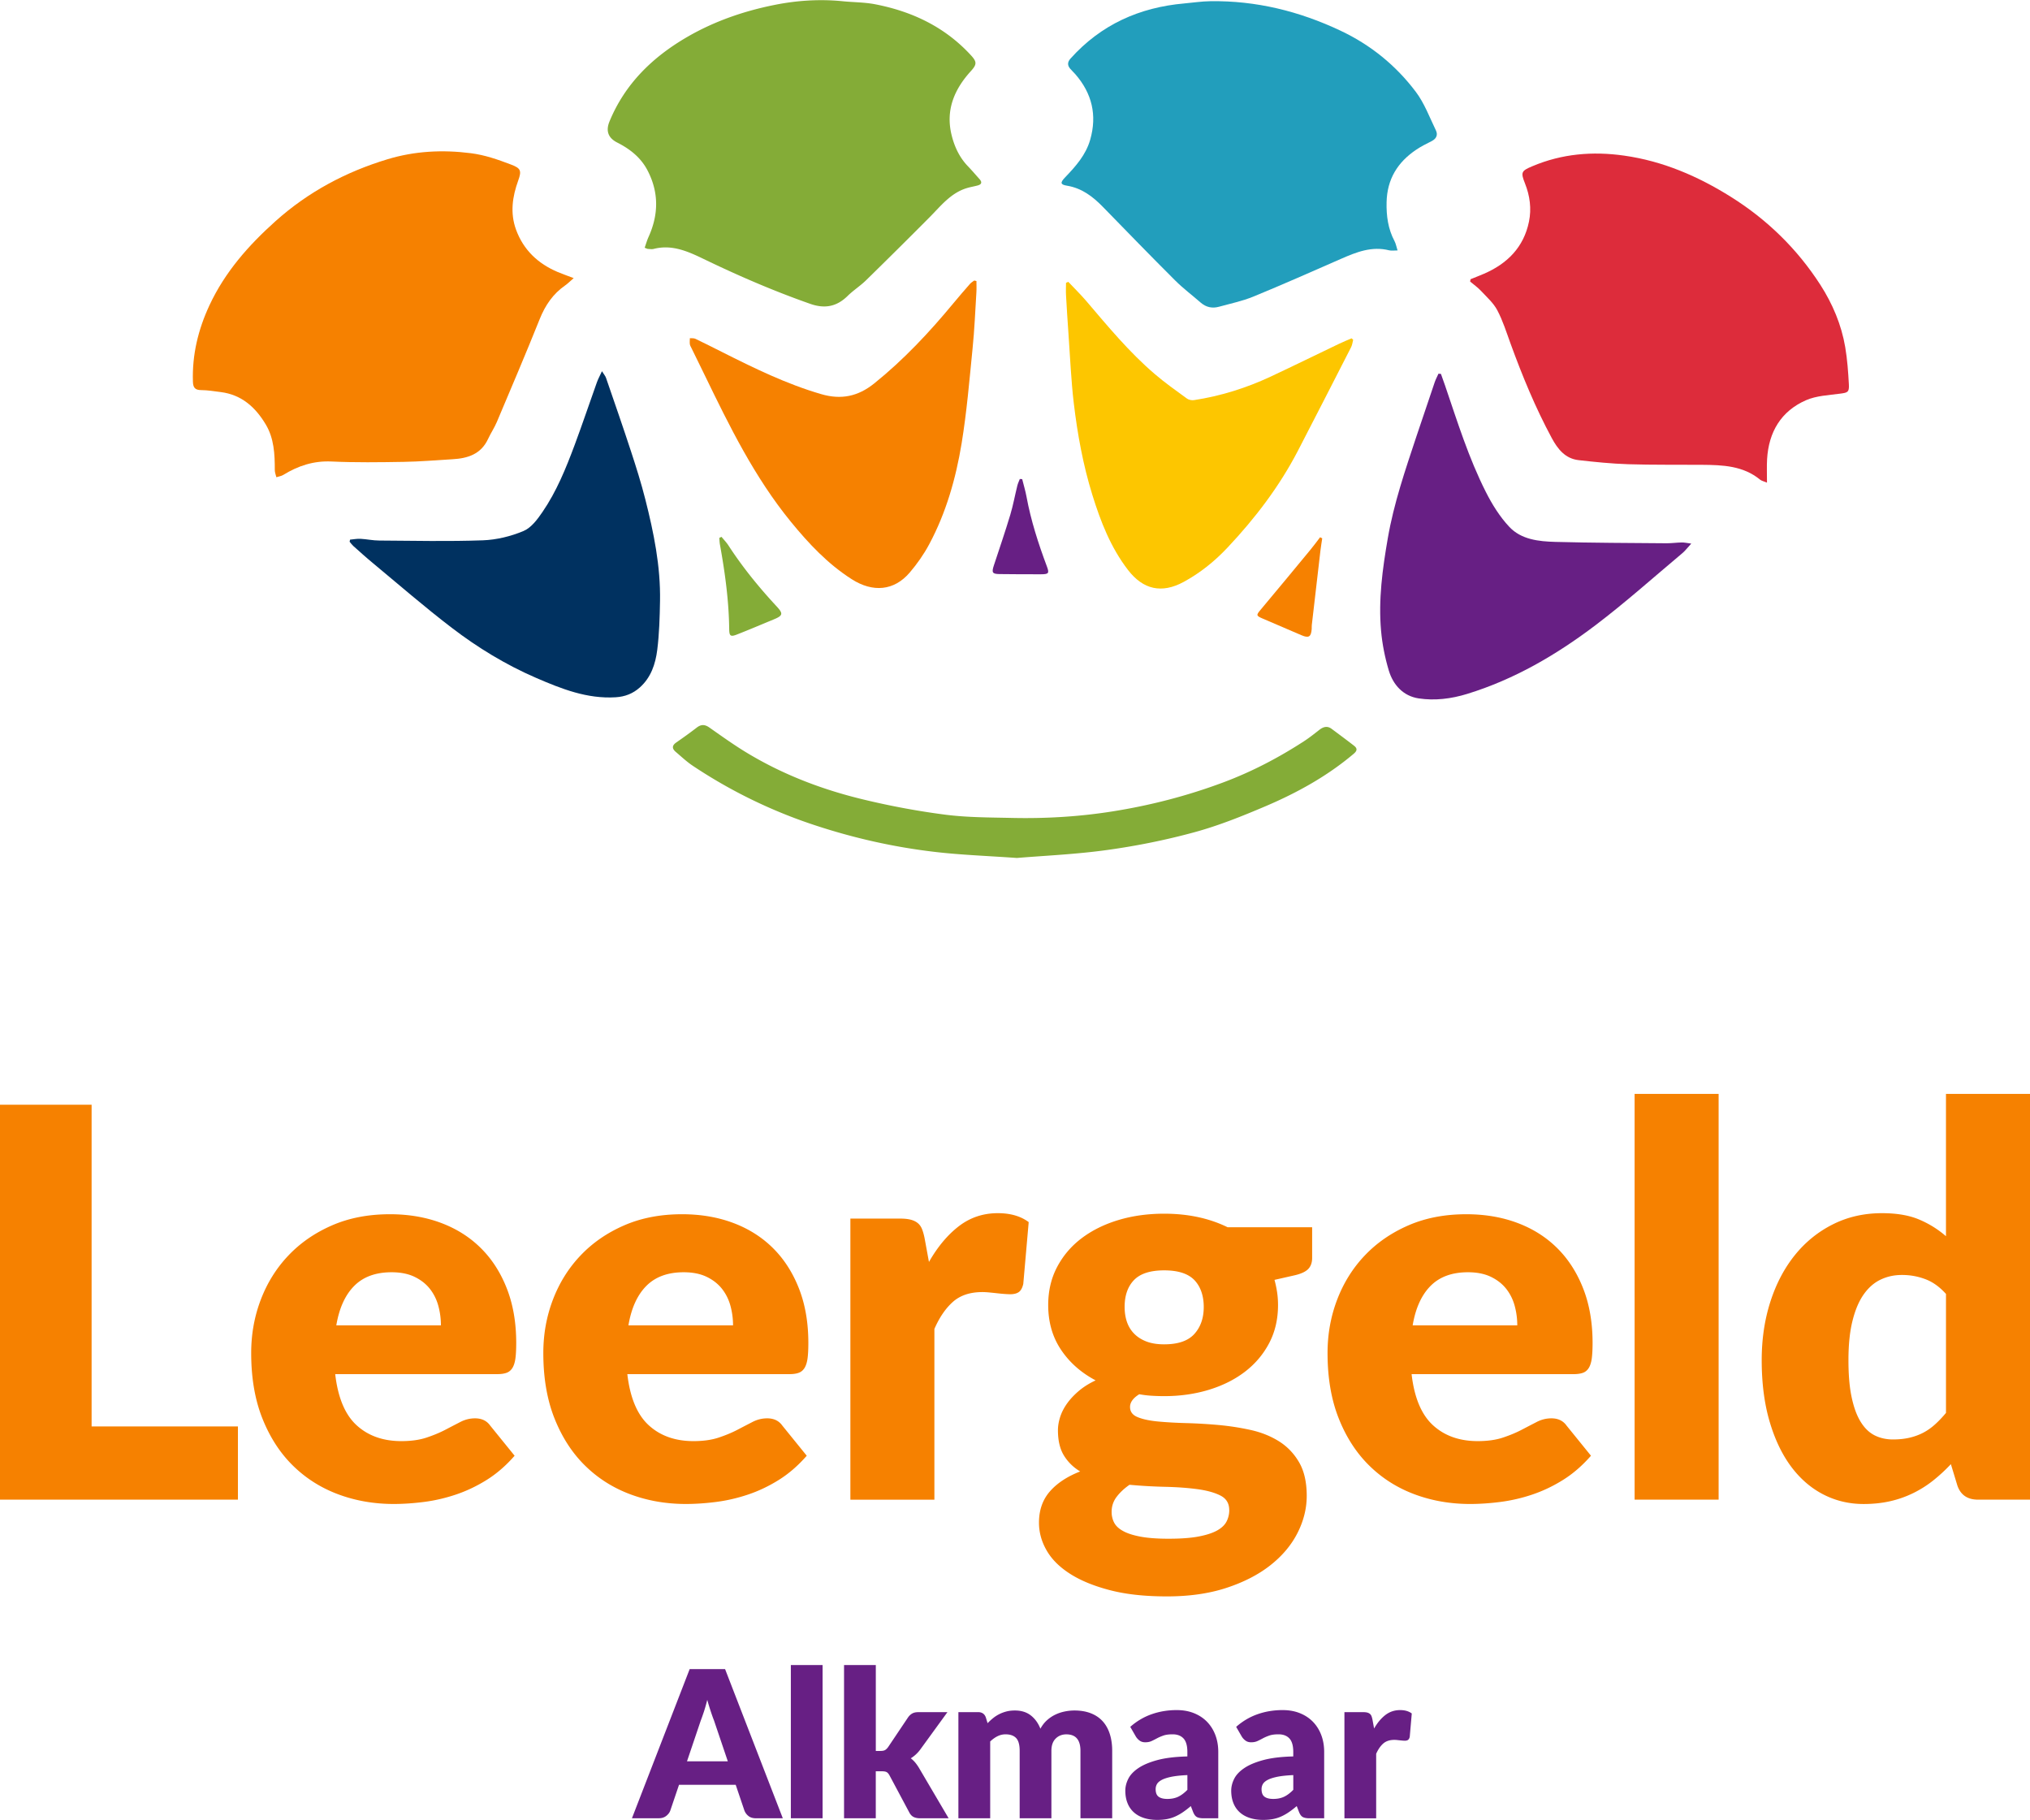
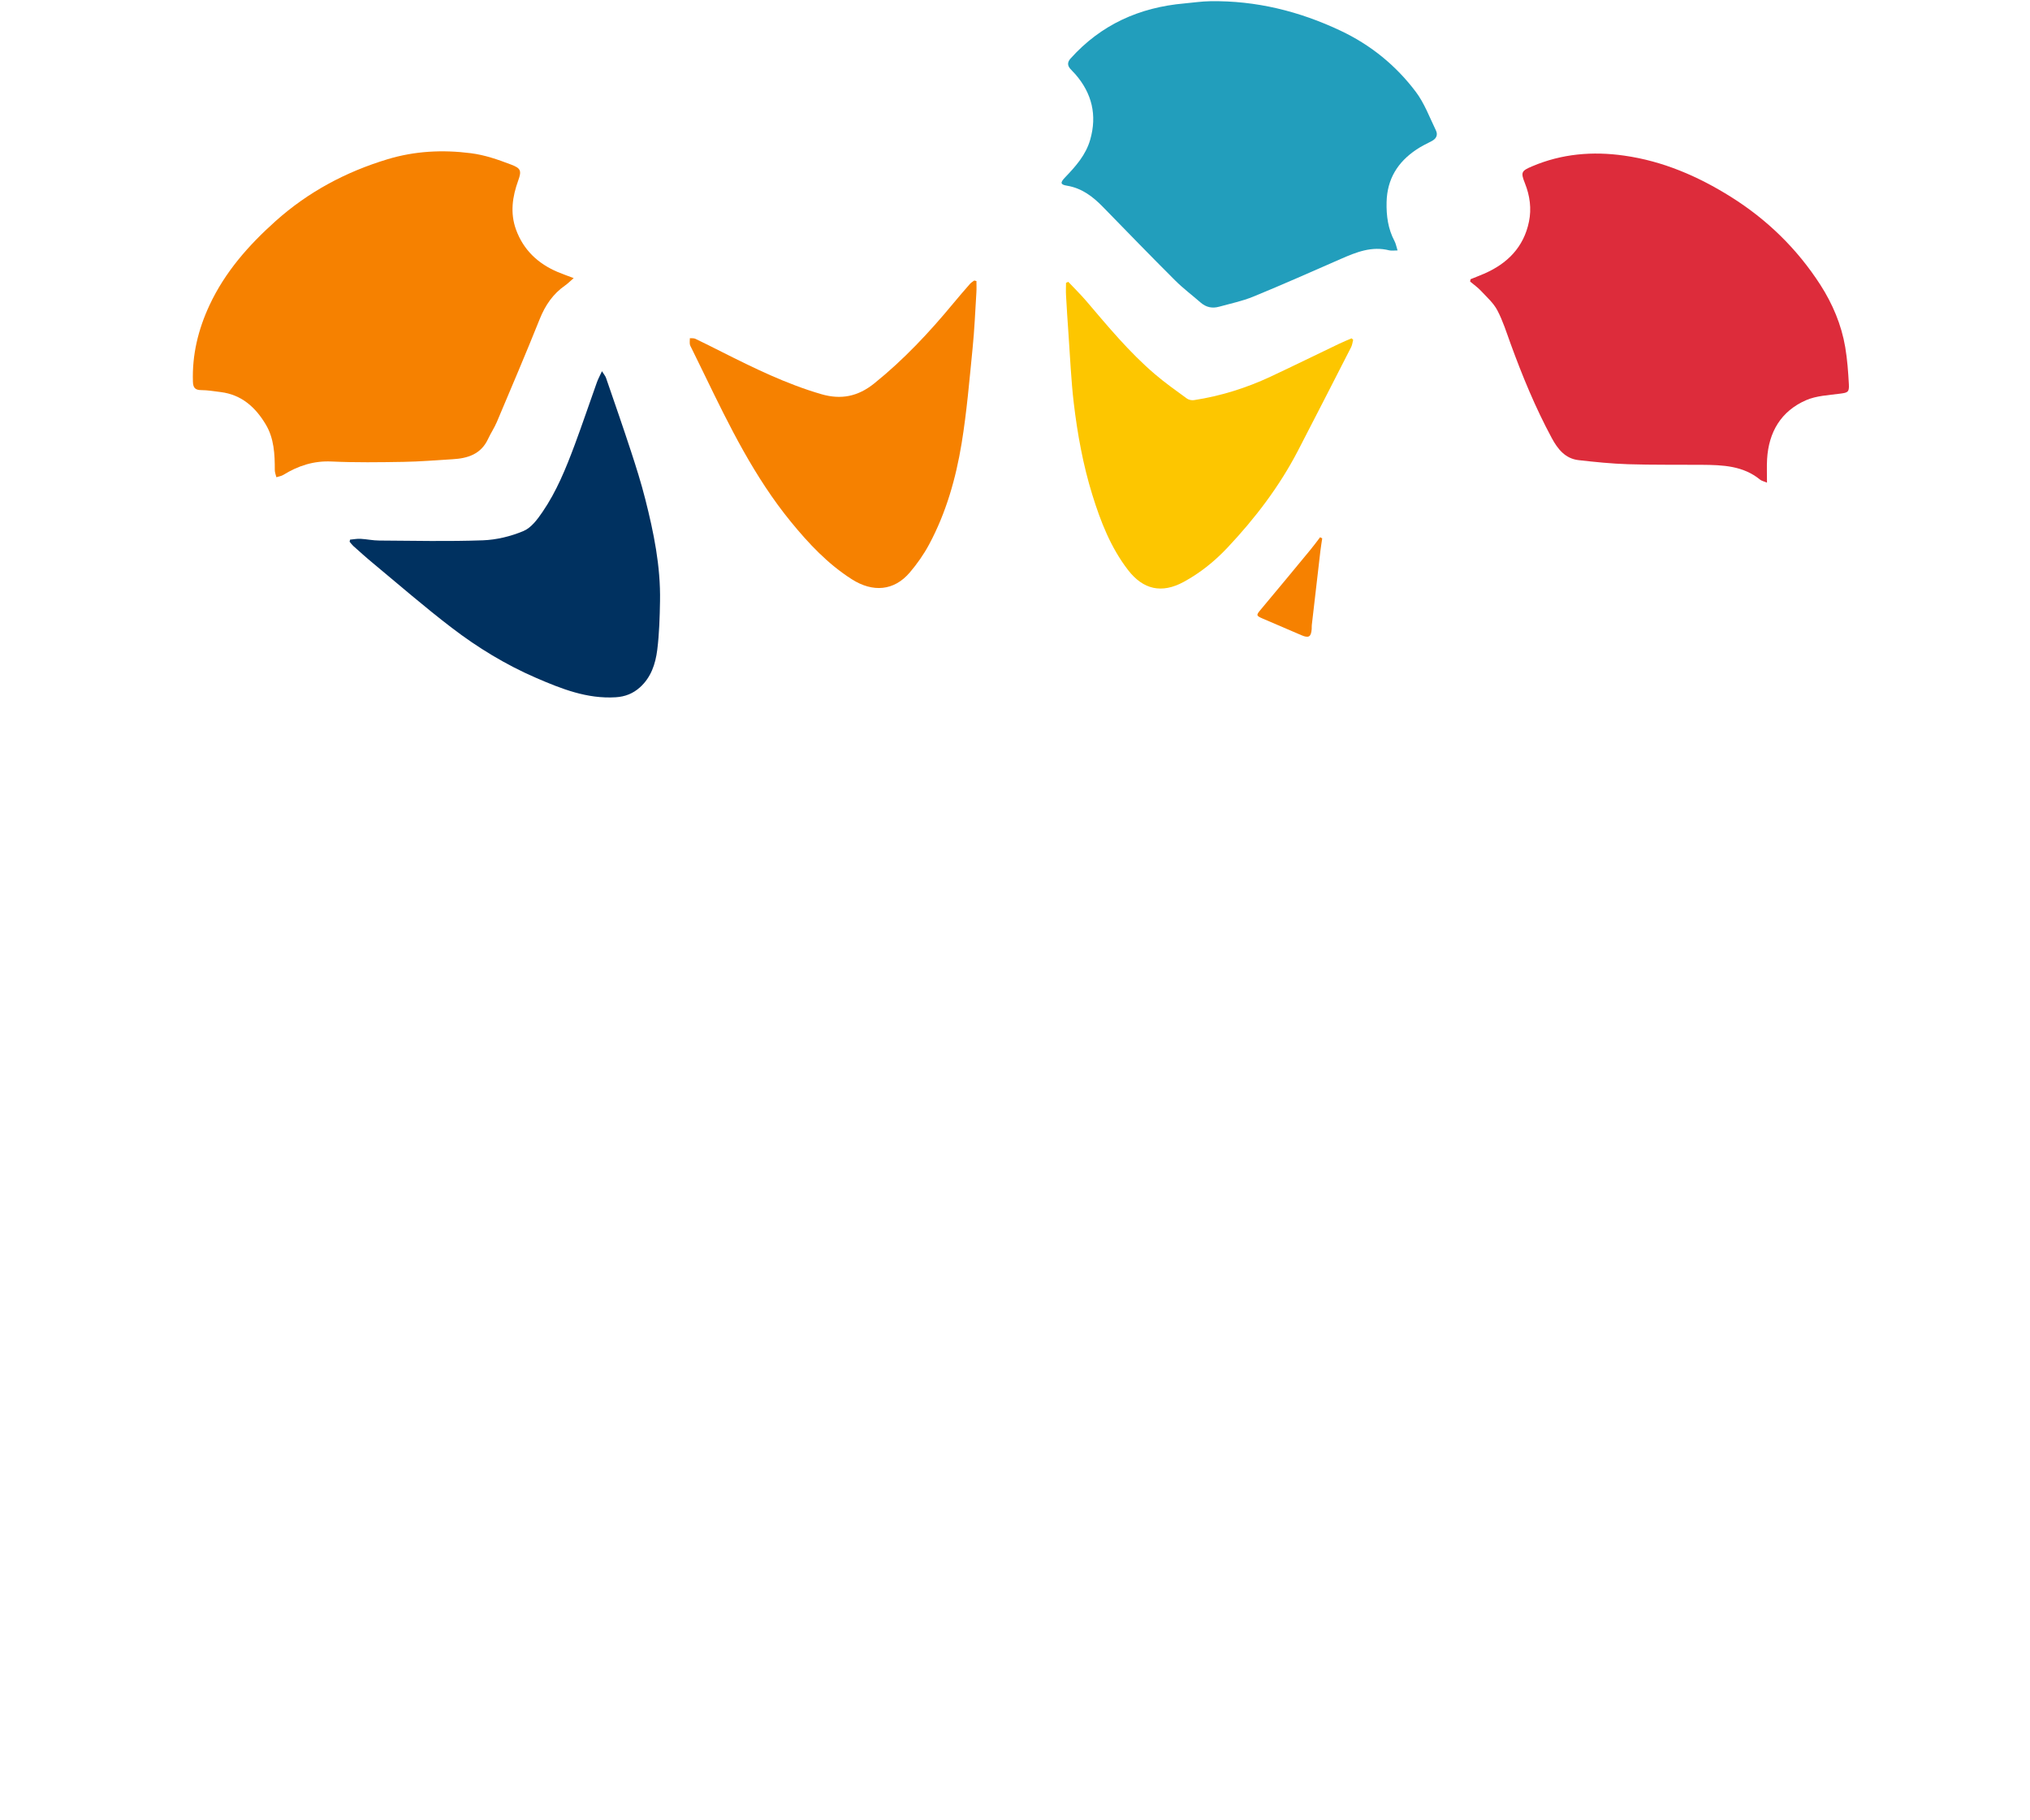
<svg xmlns="http://www.w3.org/2000/svg" viewBox="0 0 708.66 635.38">
  <defs>
    <style>.cls-3{fill:#f68100}.cls-4{fill:#671f84}</style>
  </defs>
-   <path id="Locatienaam" d="M273.26 634.64h-9.36c-1.05 0-1.89-.24-2.54-.73s-1.13-1.11-1.46-1.88l-3.07-9.07h-19.79l-3.07 9.07c-.26.67-.73 1.27-1.41 1.8s-1.52.8-2.52.8h-9.43l20.15-52.06h12.36l20.15 52.06zm-19.19-19.9-4.82-14.25c-.36-.91-.74-1.97-1.14-3.2-.41-1.23-.81-2.55-1.21-3.98-.36 1.45-.74 2.8-1.14 4.04-.41 1.24-.79 2.31-1.14 3.22l-4.79 14.18h14.26zm33.09-33.58v53.48h-11.08v-53.48h11.08zm18.58 0v29.98h1.64c.69 0 1.21-.1 1.57-.3s.71-.54 1.07-1.02l7-10.43c.43-.59.92-1.04 1.46-1.34.55-.3 1.25-.45 2.11-.45h10.15l-9.58 13.18c-.91 1.19-1.98 2.17-3.22 2.93.55.41 1.05.88 1.5 1.41.45.54.88 1.14 1.29 1.8l10.43 17.72h-10c-.83 0-1.55-.14-2.14-.41-.6-.27-1.1-.76-1.5-1.45l-7-13.11c-.33-.6-.68-.98-1.04-1.16-.36-.18-.89-.27-1.61-.27h-2.14v16.4h-11.08v-53.48h11.08zm28.83 53.48v-37.05h6.86c1.38 0 2.29.62 2.72 1.86l.61 2c.62-.64 1.26-1.23 1.93-1.77.67-.54 1.39-1 2.16-1.39.77-.39 1.61-.7 2.5-.93.89-.23 1.88-.34 2.95-.34 2.24 0 4.09.58 5.56 1.73s2.58 2.7 3.34 4.63c.62-1.14 1.38-2.12 2.27-2.93.89-.81 1.86-1.46 2.89-1.96s2.13-.87 3.29-1.11c1.15-.24 2.3-.36 3.45-.36 2.12 0 4 .32 5.65.95 1.64.63 3.02 1.55 4.13 2.75 1.11 1.2 1.95 2.68 2.52 4.43.57 1.75.86 3.73.86 5.95v23.54h-11.08V611.1c0-3.83-1.64-5.75-4.93-5.75-1.5 0-2.75.5-3.73 1.48-.99.99-1.48 2.41-1.48 4.27v23.54h-11.08V611.1c0-2.12-.42-3.61-1.25-4.47s-2.06-1.29-3.68-1.29c-1 0-1.95.23-2.84.68-.89.45-1.73 1.06-2.52 1.82v26.8h-11.08zm59.99-31.9c2.24-1.98 4.72-3.45 7.45-4.41 2.73-.96 5.65-1.45 8.77-1.45 2.24 0 4.26.36 6.06 1.09 1.8.73 3.32 1.74 4.57 3.04 1.25 1.3 2.21 2.84 2.88 4.63.67 1.79 1 3.74 1 5.86v23.15h-5.07c-1.05 0-1.84-.14-2.38-.43s-.98-.88-1.34-1.79l-.79-2.04c-.93.79-1.82 1.48-2.68 2.07-.86.6-1.75 1.1-2.66 1.52-.92.42-1.89.73-2.93.93s-2.19.3-3.45.3c-1.69 0-3.23-.22-4.61-.66-1.38-.44-2.55-1.09-3.52-1.95a8.546 8.546 0 0 1-2.23-3.2c-.52-1.27-.79-2.75-.79-4.41 0-1.33.33-2.69 1-4.05.67-1.37 1.82-2.62 3.47-3.75 1.64-1.13 3.86-2.08 6.65-2.84 2.79-.76 6.3-1.19 10.54-1.29v-1.57c0-2.17-.45-3.73-1.34-4.7-.89-.96-2.16-1.45-3.81-1.45-1.31 0-2.38.14-3.21.43-.83.29-1.58.61-2.23.96s-1.29.68-1.91.96c-.62.29-1.36.43-2.22.43-.76 0-1.41-.19-1.93-.57-.52-.38-.95-.83-1.29-1.36l-2-3.47zm19.94 16.83c-2.22.1-4.04.29-5.47.57-1.43.29-2.56.64-3.39 1.07s-1.41.92-1.73 1.46-.48 1.14-.48 1.79c0 1.26.34 2.15 1.04 2.66.69.51 1.7.77 3.04.77 1.43 0 2.68-.25 3.75-.75 1.07-.5 2.16-1.31 3.25-2.43v-5.14zm17.03-16.83c2.24-1.98 4.72-3.45 7.45-4.41 2.73-.96 5.65-1.45 8.77-1.45 2.24 0 4.26.36 6.06 1.09 1.8.73 3.32 1.74 4.57 3.04 1.25 1.3 2.21 2.84 2.88 4.63.67 1.79 1 3.74 1 5.86v23.15h-5.07c-1.05 0-1.84-.14-2.38-.43s-.98-.88-1.34-1.79l-.79-2.04c-.93.79-1.82 1.48-2.68 2.07-.86.6-1.75 1.1-2.66 1.52-.92.42-1.89.73-2.93.93s-2.19.3-3.45.3c-1.69 0-3.23-.22-4.61-.66-1.38-.44-2.55-1.09-3.52-1.95a8.546 8.546 0 0 1-2.23-3.2c-.52-1.27-.79-2.75-.79-4.41 0-1.33.33-2.69 1-4.05.67-1.37 1.82-2.62 3.47-3.75 1.64-1.13 3.86-2.08 6.65-2.84 2.79-.76 6.3-1.19 10.54-1.29v-1.57c0-2.17-.45-3.73-1.34-4.7-.89-.96-2.16-1.45-3.81-1.45-1.31 0-2.38.14-3.21.43-.83.29-1.58.61-2.23.96s-1.29.68-1.91.96c-.62.29-1.36.43-2.22.43-.76 0-1.41-.19-1.93-.57-.52-.38-.95-.83-1.29-1.36l-2-3.47zm19.94 16.83c-2.22.1-4.04.29-5.47.57-1.43.29-2.56.64-3.39 1.07s-1.41.92-1.73 1.46-.48 1.14-.48 1.79c0 1.26.34 2.15 1.04 2.66.69.51 1.7.77 3.04.77 1.43 0 2.68-.25 3.75-.75 1.07-.5 2.16-1.31 3.25-2.43v-5.14zm28.22-16.26c1.14-2 2.46-3.57 3.95-4.72 1.49-1.14 3.2-1.71 5.13-1.71 1.67 0 3.02.39 4.07 1.18l-.71 8.15c-.12.52-.32.88-.59 1.07s-.65.29-1.12.29c-.19 0-.44-.01-.75-.04s-.63-.05-.96-.09c-.33-.04-.67-.07-1.02-.11-.35-.04-.66-.05-.95-.05-1.62 0-2.91.43-3.88 1.29s-1.78 2.05-2.45 3.57v22.51h-11.08V597.6h6.57c.55 0 1.01.05 1.38.14.37.1.68.25.93.45s.44.47.57.8c.13.33.24.74.34 1.21l.57 3.11z" class="cls-4" />
  <g id="Logo">
-     <path fill="#84ac37" d="M251.88 187.38c-.25.12-.52.23-.77.35.06.78.07 1.56.21 2.32 1.77 9.77 3.12 19.6 3.24 29.56.03 2.36.47 2.73 2.66 1.87 4.28-1.67 8.51-3.48 12.76-5.23 3.34-1.37 3.53-2.02 1.13-4.61-6.17-6.64-11.87-13.64-16.81-21.25-.69-1.07-1.61-2.01-2.42-3m103.1 112.07c9.58-.8 20.72-1.27 31.72-2.81 10.19-1.42 20.37-3.47 30.29-6.18 8.48-2.31 16.74-5.64 24.85-9.09 11.02-4.7 21.49-10.48 30.72-18.28 1.27-1.07 1.32-1.89.11-2.83-2.58-2-5.2-3.94-7.82-5.89-1.5-1.11-2.9-.71-4.27.36-1.75 1.37-3.5 2.76-5.36 3.97-8.93 5.8-18.32 10.7-28.33 14.43-12.58 4.69-25.5 8.02-38.73 10.1-11.6 1.83-23.32 2.51-35.07 2.24-7.71-.17-15.48-.15-23.11-1.13-9.55-1.23-19.06-3.01-28.42-5.26-14.15-3.38-27.7-8.5-40.23-15.98-4.72-2.8-9.19-6.02-13.68-9.17-1.59-1.11-2.87-1.17-4.41.01-2.34 1.81-4.76 3.53-7.2 5.23-1.52 1.06-1.44 2.15-.15 3.25 1.98 1.68 3.88 3.49 6.04 4.91a175.541 175.541 0 0 0 42.31 20.62c13.74 4.55 27.75 7.71 42.08 9.38 8.99 1.06 18.05 1.37 28.66 2.12M225.06 86.48c.6.22.86.39 1.14.4.66.04 1.37.16 2 0 6.33-1.63 11.87.83 17.31 3.45 12.18 5.89 24.56 11.24 37.33 15.72 5.07 1.78 9.22 1 13.03-2.73 2.01-1.98 4.43-3.51 6.45-5.48 7.42-7.26 14.8-14.57 22.12-21.94 3.97-3.97 7.43-8.57 13.15-10.27 1.2-.36 2.46-.56 3.68-.89 1.4-.37 1.66-1.12.67-2.23-1.34-1.49-2.64-3.02-4.03-4.47-2.98-3.09-4.73-6.87-5.72-10.93-2.12-8.66.92-15.89 6.69-22.24 2.2-2.41 2.18-3.29.01-5.64-9.06-9.84-20.51-15.26-33.44-17.75-3.69-.71-7.52-.67-11.29-1.05-7.89-.79-15.8-.29-23.49 1.23-10.8 2.13-21.23 5.7-30.82 11.27-12.05 7-21.65 16.31-27.07 29.44q-2.06 4.98 2.7 7.39c4.4 2.23 8.16 5.16 10.51 9.61 4.06 7.72 3.96 15.51.4 23.36-.53 1.18-.88 2.44-1.34 3.73" />
    <path fill="#dd2c3b" d="M513.35 97.46c1.55-.63 3.11-1.23 4.65-1.89 8.2-3.53 13.94-9.29 15.76-18.23.92-4.51.32-9-1.4-13.33-1.55-3.89-1.28-4.36 2.55-5.98 10.33-4.38 21.06-5.28 32.09-3.71 13.55 1.92 25.77 7.2 37.29 14.42 12.65 7.94 23.09 18.13 31.17 30.65 4.27 6.64 7.37 13.94 8.7 21.79.72 4.28 1.04 8.65 1.27 13 .15 2.73-.43 2.87-3.04 3.22-4.02.54-8.31.71-11.92 2.29-8.73 3.82-13.02 11.1-13.59 20.54-.15 2.57-.03 5.15-.04 8.23-1.16-.49-1.9-.63-2.4-1.04-5.94-4.88-13.07-5.12-20.23-5.18-8.61-.07-17.23.06-25.83-.21-5.77-.18-11.54-.77-17.28-1.42-4.71-.53-7.33-3.89-9.4-7.73-5.72-10.61-10.29-21.72-14.41-33.04-1.42-3.9-2.67-7.92-4.6-11.56-1.34-2.54-3.66-4.58-5.67-6.74-1.14-1.21-2.52-2.2-3.81-3.27l.15-.81" />
    <path d="M200.28 97.07c-1.35 1.17-2.12 1.95-3 2.56-4.23 2.94-6.93 6.91-8.85 11.69-4.83 12.06-9.93 24-14.98 35.96-.87 2.05-2.14 3.92-3.07 5.94-2.47 5.32-7.1 6.77-12.4 7.07-5.7.34-11.4.83-17.11.92-8.38.14-16.78.26-25.14-.13-6.25-.29-11.68 1.5-16.85 4.69-.71.43-1.6.53-2.4.8-.2-.83-.55-1.67-.55-2.5.01-5.54-.24-11.07-3.18-15.96-3.57-5.96-8.41-10.35-15.68-11.26-2.28-.28-4.55-.68-6.83-.69-2.16 0-2.83-.9-2.89-2.93-.31-9.4 1.85-18.28 5.79-26.71 5.4-11.57 13.63-20.91 23.09-29.37 11.41-10.2 24.53-17.18 39.06-21.57 9.48-2.87 19.16-3.37 29.05-2.11 4.96.63 9.49 2.23 14.06 3.97 3.35 1.27 3.77 2.09 2.52 5.54-2.06 5.65-2.89 11.39-.77 17.19 2.6 7.1 7.67 11.86 14.54 14.77 1.61.68 3.27 1.25 5.59 2.14" class="cls-3" />
    <path fill="#229ebc" d="M487.88 87.41c-1.23 0-2.13.16-2.94-.04-6.05-1.52-11.4.61-16.76 2.96-10.2 4.46-20.38 8.99-30.68 13.21-3.82 1.56-7.94 2.41-11.94 3.52-2.38.66-4.54.2-6.45-1.47-2.96-2.59-6.13-4.96-8.9-7.73-8.47-8.45-16.79-17.02-25.14-25.59-3.54-3.63-7.38-6.6-12.61-7.46-2.32-.37-2.39-1.08-.67-2.87 3.72-3.88 7.27-7.84 8.8-13.2 2.44-8.57.61-16.13-5.17-22.81-.59-.68-1.26-1.27-1.83-1.95-1.01-1.2-.96-2.33.13-3.55C384.34 8.6 397.74 2.58 413.42 1.2c3.03-.27 6.05-.74 9.08-.78 15.97-.24 31.04 3.48 45.43 10.27 10.57 4.98 19.4 12.16 26.35 21.4 2.98 3.96 4.77 8.85 6.97 13.38.81 1.66.15 2.98-1.55 3.83-1.78.9-3.6 1.79-5.25 2.91-6.53 4.36-10.22 10.31-10.4 18.35-.11 4.77.5 9.32 2.76 13.58.47.88.64 1.91 1.07 3.28" />
    <path fill="#003160" d="M122.23 188.35c1.2-.1 2.4-.35 3.59-.29 2.21.12 4.41.61 6.62.61 12.03.08 24.08.35 36.1-.08 4.78-.17 9.75-1.38 14.17-3.23 2.7-1.11 4.9-4.07 6.66-6.65 4.94-7.21 8.21-15.29 11.25-23.43 2.69-7.22 5.14-14.53 7.74-21.8.41-1.16 1.02-2.26 1.78-3.91.66 1.06 1.19 1.65 1.42 2.33 2.95 8.55 5.93 17.11 8.74 25.7 1.8 5.49 3.54 11.02 4.96 16.62 2.96 11.65 5.37 23.43 5.15 35.55-.1 5.7-.26 11.43-.97 17.08-.62 4.87-2.15 9.57-6.05 13.07-2.42 2.17-5.19 3.25-8.45 3.45-9.99.62-18.94-2.94-27.82-6.78-10.54-4.56-20.33-10.52-29.41-17.47-9.43-7.2-18.39-14.99-27.52-22.57-2.35-1.93-4.6-3.98-6.87-6-.47-.43-.85-.98-1.27-1.47.05-.25.11-.5.16-.74" />
-     <path d="M503.02 130.5c.48 1.36.98 2.72 1.45 4.09 4.29 12.57 8.23 25.3 14.26 37.18 2.19 4.33 4.85 8.6 8.14 12.1 4.18 4.48 10.31 5.11 16.11 5.27 12.92.35 25.85.37 38.78.48 1.77.01 3.55-.25 5.33-.28.85-.02 1.71.18 3.32.39-1.33 1.44-2.13 2.54-3.15 3.38-10.07 8.44-19.87 17.22-30.33 25.14-13.61 10.31-28.28 18.89-44.76 23.95-5.55 1.71-11.3 2.42-16.96 1.56-5.32-.82-8.86-4.66-10.38-9.7-1.35-4.51-2.3-9.23-2.71-13.92-.97-10.86.5-21.56 2.35-32.27 2.11-12.21 6.11-23.83 9.98-35.51 2.11-6.34 4.25-12.67 6.41-18.99.35-1.01.87-1.96 1.3-2.94.3.02.58.04.86.07" class="cls-4" />
    <path d="M340.87 98.08c0 1.34.07 2.68-.02 4-.4 6.51-.67 13.04-1.33 19.54-1.1 11.05-2.03 22.16-3.82 33.11-2.01 12.24-5.41 24.21-11.32 35.24-1.87 3.51-4.22 6.84-6.8 9.87-5.47 6.41-12.88 7.02-20.22 2.34-8.4-5.35-15.05-12.45-21.28-20.07-12.67-15.51-21.41-33.29-30.06-51.15-1.52-3.14-3.06-6.27-4.6-9.4-.23-.46-.52-.94-.6-1.43-.09-.69 0-1.39.01-2.09.63.05 1.35-.05 1.9.2 3.08 1.47 6.13 3.02 9.18 4.55 11.28 5.68 22.61 11.24 34.81 14.79 6.88 2 12.77.83 18.47-3.75 10.3-8.29 19.25-17.84 27.63-27.98 1.89-2.29 3.84-4.53 5.79-6.76.41-.47.99-.79 1.49-1.18.25.05.51.12.76.18" class="cls-3" />
    <path fill="#fdc600" d="M372.94 98.38c2.09 2.22 4.28 4.36 6.26 6.67 7.56 8.87 14.99 17.86 23.88 25.47 3.59 3.08 7.47 5.82 11.3 8.61.63.45 1.68.65 2.48.52 9.3-1.43 18.21-4.22 26.72-8.2 8.01-3.75 15.93-7.65 23.9-11.46 1.42-.69 2.9-1.27 4.36-1.9.18.17.36.33.54.5-.22.86-.31 1.8-.71 2.58-6.18 12.08-12.36 24.18-18.61 36.23-6.48 12.46-14.91 23.5-24.53 33.72-4.54 4.83-9.56 8.86-15.34 12-7.63 4.14-14.13 2.69-19.42-4.19-6.03-7.84-9.55-16.87-12.44-26.2-3.24-10.45-5.19-21.18-6.48-32.01-.95-8.02-1.27-16.11-1.85-24.17-.33-4.51-.6-9.02-.86-13.54-.08-1.42 0-2.86 0-4.29.26-.12.54-.23.81-.35" />
    <path d="M461.58 187.9c-.21 1.41-.45 2.83-.62 4.25-1.02 8.67-2.02 17.34-3.02 26.02-.05.43-.01.89-.03 1.33-.2 2.77-1.01 3.31-3.54 2.23-4.58-1.94-9.13-3.91-13.7-5.88-2.19-.94-2.15-1.2-.55-3.08 5.81-6.91 11.56-13.89 17.31-20.85 1.18-1.43 2.28-2.92 3.41-4.4.25.13.49.25.74.38" class="cls-3" />
-     <path d="M356.84 167.23c.51 2.05 1.13 4.08 1.51 6.15 1.54 8.33 4.13 16.35 7.09 24.26.92 2.45.67 2.79-2.05 2.8-4.82.02-9.63-.02-14.46-.07-2.52-.03-2.8-.53-1.99-2.99 1.95-5.9 3.96-11.78 5.75-17.73 1-3.33 1.61-6.76 2.45-10.13.19-.8.57-1.56.87-2.34.27.02.55.03.82.05" class="cls-4" />
-     <path d="M83.06 497.89v25.54H0V385.59h31.98v112.29h51.09zm33.96-18.26c.95 8.2 3.44 14.14 7.47 17.83 4.03 3.69 9.24 5.54 15.61 5.54 3.4 0 6.34-.41 8.8-1.23 2.46-.82 4.65-1.73 6.58-2.74 1.92-1.01 3.69-1.92 5.3-2.75 1.61-.82 3.3-1.23 5.06-1.23 2.33 0 4.1.85 5.3 2.55l8.51 10.5c-3.03 3.47-6.29 6.29-9.79 8.47-3.5 2.18-7.1 3.88-10.78 5.11-3.69 1.23-7.38 2.08-11.07 2.55s-7.21.71-10.55.71c-6.88 0-13.33-1.12-19.35-3.36-6.02-2.24-11.29-5.56-15.8-9.98-4.51-4.41-8.07-9.9-10.69-16.46-2.62-6.56-3.93-14.19-3.93-22.9 0-6.56 1.12-12.77 3.36-18.63 2.24-5.86 5.45-11.01 9.65-15.42 4.19-4.41 9.27-7.91 15.23-10.5 5.96-2.59 12.69-3.88 20.2-3.88 6.5 0 12.44 1.01 17.83 3.03 5.39 2.02 10.03 4.95 13.91 8.8 3.88 3.85 6.91 8.56 9.08 14.14 2.18 5.58 3.26 11.91 3.26 18.97 0 2.21-.09 4.01-.28 5.39-.19 1.39-.54 2.49-1.04 3.31-.51.82-1.18 1.39-2.03 1.7s-1.94.47-3.26.47h-56.57zm36.9-17.03c0-2.33-.3-4.6-.9-6.81-.6-2.21-1.58-4.18-2.93-5.91-1.36-1.73-3.14-3.14-5.35-4.21-2.21-1.07-4.89-1.61-8.04-1.61-5.55 0-9.9 1.59-13.06 4.78s-5.23 7.77-6.24 13.76h36.52zM219 479.63c.95 8.2 3.44 14.14 7.47 17.83 4.03 3.69 9.24 5.54 15.61 5.54 3.4 0 6.34-.41 8.8-1.23 2.46-.82 4.65-1.73 6.58-2.74 1.92-1.01 3.69-1.92 5.3-2.75 1.61-.82 3.3-1.23 5.06-1.23 2.34 0 4.1.85 5.3 2.55l8.51 10.5c-3.03 3.47-6.29 6.29-9.79 8.47-3.5 2.18-7.09 3.88-10.78 5.11-3.69 1.23-7.38 2.08-11.07 2.55s-7.21.71-10.55.71c-6.88 0-13.33-1.12-19.35-3.36-6.02-2.24-11.29-5.56-15.8-9.98-4.51-4.41-8.07-9.9-10.69-16.46-2.62-6.56-3.93-14.19-3.93-22.9 0-6.56 1.12-12.77 3.36-18.63 2.24-5.86 5.45-11.01 9.65-15.42 4.19-4.41 9.27-7.91 15.23-10.5 5.96-2.59 12.69-3.88 20.2-3.88 6.5 0 12.44 1.01 17.83 3.03 5.39 2.02 10.03 4.95 13.91 8.8 3.88 3.85 6.9 8.56 9.08 14.14 2.18 5.58 3.26 11.91 3.26 18.97 0 2.21-.09 4.01-.28 5.39-.19 1.39-.54 2.49-1.04 3.31-.51.82-1.18 1.39-2.03 1.7-.85.32-1.94.47-3.26.47h-56.57zm36.9-17.03c0-2.33-.3-4.6-.9-6.81-.6-2.21-1.58-4.18-2.93-5.91-1.36-1.73-3.14-3.14-5.35-4.21-2.21-1.07-4.89-1.61-8.04-1.61-5.55 0-9.9 1.59-13.06 4.78s-5.23 7.77-6.24 13.76h36.52zm68.39-22.13c3.03-5.3 6.51-9.46 10.45-12.49 3.94-3.03 8.47-4.54 13.58-4.54 4.41 0 8.01 1.04 10.79 3.12l-1.89 21.57c-.32 1.39-.84 2.33-1.56 2.84s-1.72.76-2.98.76c-.51 0-1.17-.03-1.99-.09-.82-.06-1.67-.14-2.55-.24s-1.79-.19-2.7-.28c-.92-.09-1.75-.14-2.51-.14-4.29 0-7.71 1.14-10.26 3.4-2.56 2.27-4.72 5.43-6.48 9.46v59.6h-29.33v-98.11h17.41c1.45 0 2.66.13 3.64.38s1.8.65 2.46 1.18c.66.54 1.16 1.25 1.51 2.13.35.89.65 1.96.9 3.22l1.51 8.23zm133.77-12.11v10.69c0 1.64-.46 2.93-1.37 3.88-.92.94-2.48 1.67-4.68 2.18l-7.09 1.61c.38 1.39.68 2.81.9 4.26.22 1.45.33 2.97.33 4.54 0 4.92-1.03 9.34-3.07 13.24-2.05 3.91-4.86 7.24-8.42 9.98-3.56 2.74-7.78 4.86-12.63 6.34-4.86 1.48-10.06 2.22-15.61 2.22-1.51 0-2.99-.05-4.45-.14-1.45-.09-2.87-.27-4.26-.52-2.14 1.32-3.22 2.81-3.22 4.44s.88 2.83 2.65 3.55c1.77.73 4.1 1.23 7 1.51 2.9.28 6.2.47 9.89.57 3.69.1 7.46.32 11.3.66 3.85.35 7.62.93 11.3 1.75 3.69.82 6.98 2.15 9.89 3.97 2.9 1.83 5.23 4.27 7 7.33 1.77 3.06 2.65 6.95 2.65 11.68 0 4.42-1.08 8.74-3.22 12.96-2.14 4.22-5.3 7.98-9.46 11.26-4.16 3.28-9.27 5.91-15.33 7.9-6.05 1.99-12.99 2.98-20.81 2.98s-14.33-.73-19.91-2.18-10.22-3.36-13.91-5.72c-3.69-2.36-6.42-5.09-8.18-8.18-1.77-3.09-2.65-6.31-2.65-9.65 0-4.35 1.26-7.98 3.78-10.88 2.52-2.9 6.06-5.23 10.6-7-2.4-1.45-4.29-3.31-5.68-5.58-1.39-2.27-2.08-5.21-2.08-8.8 0-1.45.25-2.98.76-4.59.51-1.61 1.31-3.18 2.41-4.73 1.1-1.55 2.48-3.01 4.11-4.4s3.6-2.62 5.87-3.69c-5.11-2.71-9.15-6.29-12.11-10.74-2.97-4.45-4.44-9.63-4.44-15.56 0-4.92 1.04-9.35 3.12-13.29 2.08-3.94 4.93-7.29 8.56-10.03 3.63-2.74 7.9-4.86 12.82-6.34 4.92-1.48 10.25-2.22 15.99-2.22 8.33 0 15.7 1.58 22.14 4.73h29.52zm-28.95 98.67c0-2.34-1.04-4.02-3.12-5.06s-4.79-1.78-8.13-2.22c-3.35-.44-7.08-.71-11.21-.8-4.13-.1-8.25-.33-12.34-.71-1.83 1.26-3.33 2.67-4.5 4.21s-1.75 3.29-1.75 5.25c0 1.39.3 2.65.9 3.79.6 1.14 1.65 2.11 3.17 2.93 1.51.82 3.55 1.47 6.1 1.94s5.79.71 9.7.71c4.22 0 7.7-.25 10.41-.76s4.87-1.2 6.48-2.08c1.61-.89 2.73-1.94 3.36-3.17.63-1.23.95-2.57.95-4.02zm-22.7-57.81c4.86 0 8.37-1.21 10.55-3.64 2.18-2.43 3.26-5.56 3.26-9.41s-1.09-7.09-3.26-9.37c-2.18-2.27-5.69-3.4-10.55-3.4s-8.37 1.13-10.55 3.4c-2.18 2.27-3.26 5.39-3.26 9.37 0 1.89.27 3.63.8 5.2.54 1.58 1.37 2.95 2.51 4.11 1.13 1.17 2.57 2.08 4.3 2.75 1.73.66 3.8.99 6.2.99zm86.37 10.41c.94 8.2 3.44 14.14 7.47 17.83 4.03 3.69 9.23 5.54 15.61 5.54 3.4 0 6.34-.41 8.8-1.23 2.46-.82 4.65-1.73 6.57-2.74 1.93-1.01 3.69-1.92 5.3-2.75 1.61-.82 3.3-1.23 5.06-1.23 2.33 0 4.1.85 5.3 2.55l8.51 10.5c-3.03 3.47-6.29 6.29-9.79 8.47-3.5 2.18-7.09 3.88-10.78 5.11a58.214 58.214 0 0 1-11.07 2.55c-3.69.47-7.21.71-10.55.71-6.88 0-13.32-1.12-19.35-3.36-6.02-2.24-11.29-5.56-15.8-9.98-4.51-4.41-8.08-9.9-10.69-16.46-2.62-6.56-3.93-14.19-3.93-22.9 0-6.56 1.12-12.77 3.36-18.63 2.24-5.86 5.45-11.01 9.65-15.42 4.19-4.41 9.27-7.91 15.23-10.5 5.96-2.59 12.69-3.88 20.2-3.88 6.5 0 12.44 1.01 17.83 3.03 5.39 2.02 10.03 4.95 13.91 8.8 3.88 3.85 6.9 8.56 9.08 14.14 2.18 5.58 3.26 11.91 3.26 18.97 0 2.21-.1 4.01-.28 5.39-.19 1.39-.54 2.49-1.04 3.31-.51.82-1.18 1.39-2.03 1.7s-1.94.47-3.26.47h-56.57zm36.89-17.03c0-2.33-.3-4.6-.9-6.81-.6-2.21-1.58-4.18-2.93-5.91-1.36-1.73-3.14-3.14-5.35-4.21-2.21-1.07-4.89-1.61-8.04-1.61-5.55 0-9.91 1.59-13.06 4.78-3.15 3.18-5.23 7.77-6.24 13.76h36.51zm70.29-80.79v141.62h-29.33V381.81h29.33zm108.7 0v141.62H690.5c-3.66 0-6.06-1.64-7.19-4.92l-2.27-7.47c-1.95 2.08-4.01 3.97-6.15 5.68s-4.46 3.17-6.95 4.4a36.615 36.615 0 0 1-8.04 2.84c-2.87.66-5.98.99-9.32.99-5.11 0-9.84-1.14-14.19-3.4-4.35-2.27-8.1-5.55-11.26-9.84-3.15-4.29-5.63-9.54-7.43-15.75-1.8-6.21-2.7-13.29-2.7-21.24 0-7.31 1.01-14.11 3.03-20.39 2.02-6.28 4.88-11.7 8.56-16.27 3.69-4.57 8.12-8.15 13.29-10.74s10.88-3.88 17.12-3.88c5.11 0 9.4.73 12.87 2.18 3.47 1.45 6.62 3.4 9.46 5.86v-49.67h29.33zm-29.33 69.82c-2.21-2.46-4.6-4.18-7.19-5.15-2.59-.98-5.3-1.47-8.14-1.47s-5.2.54-7.47 1.61c-2.27 1.07-4.24 2.79-5.91 5.15s-2.98 5.44-3.92 9.22c-.95 3.79-1.42 8.36-1.42 13.72s.38 9.53 1.13 13.05c.76 3.54 1.81 6.39 3.17 8.56 1.36 2.18 2.98 3.74 4.87 4.68 1.89.94 4.01 1.42 6.34 1.42 2.14 0 4.08-.2 5.82-.61s3.32-.99 4.78-1.75c1.45-.76 2.82-1.72 4.11-2.89 1.29-1.16 2.57-2.51 3.83-4.02v-41.53z" class="cls-3" />
  </g>
</svg>